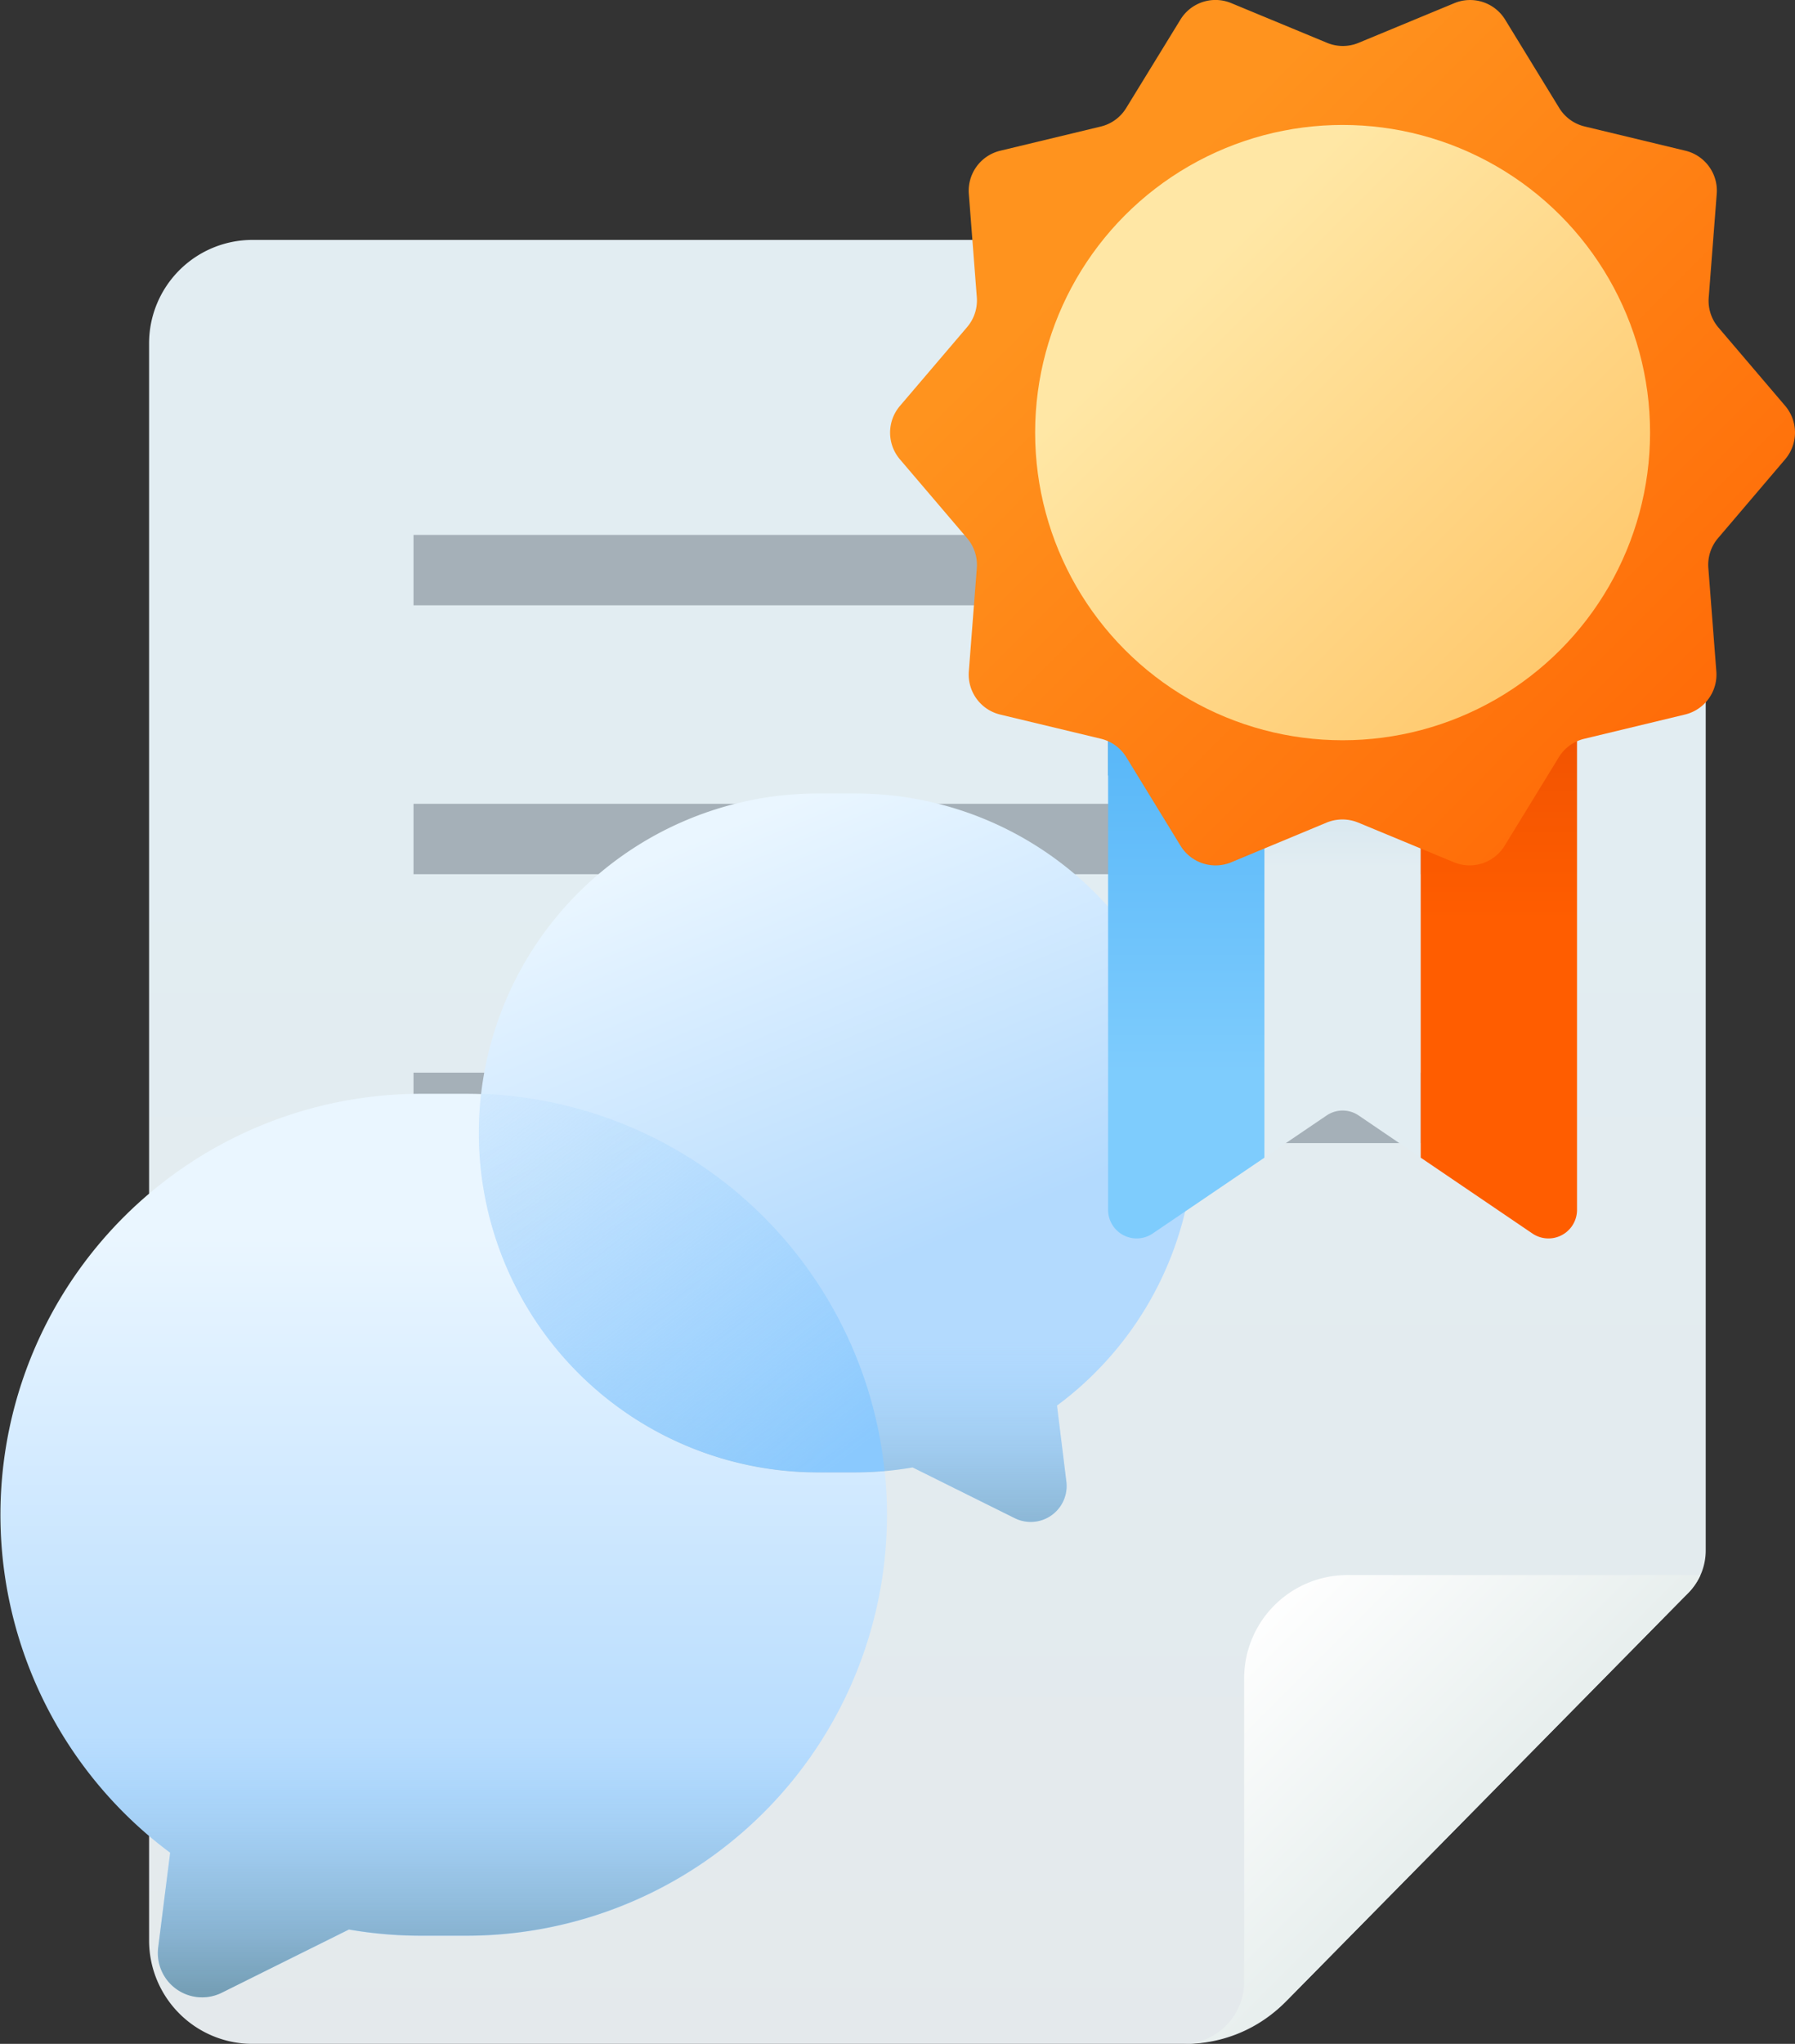
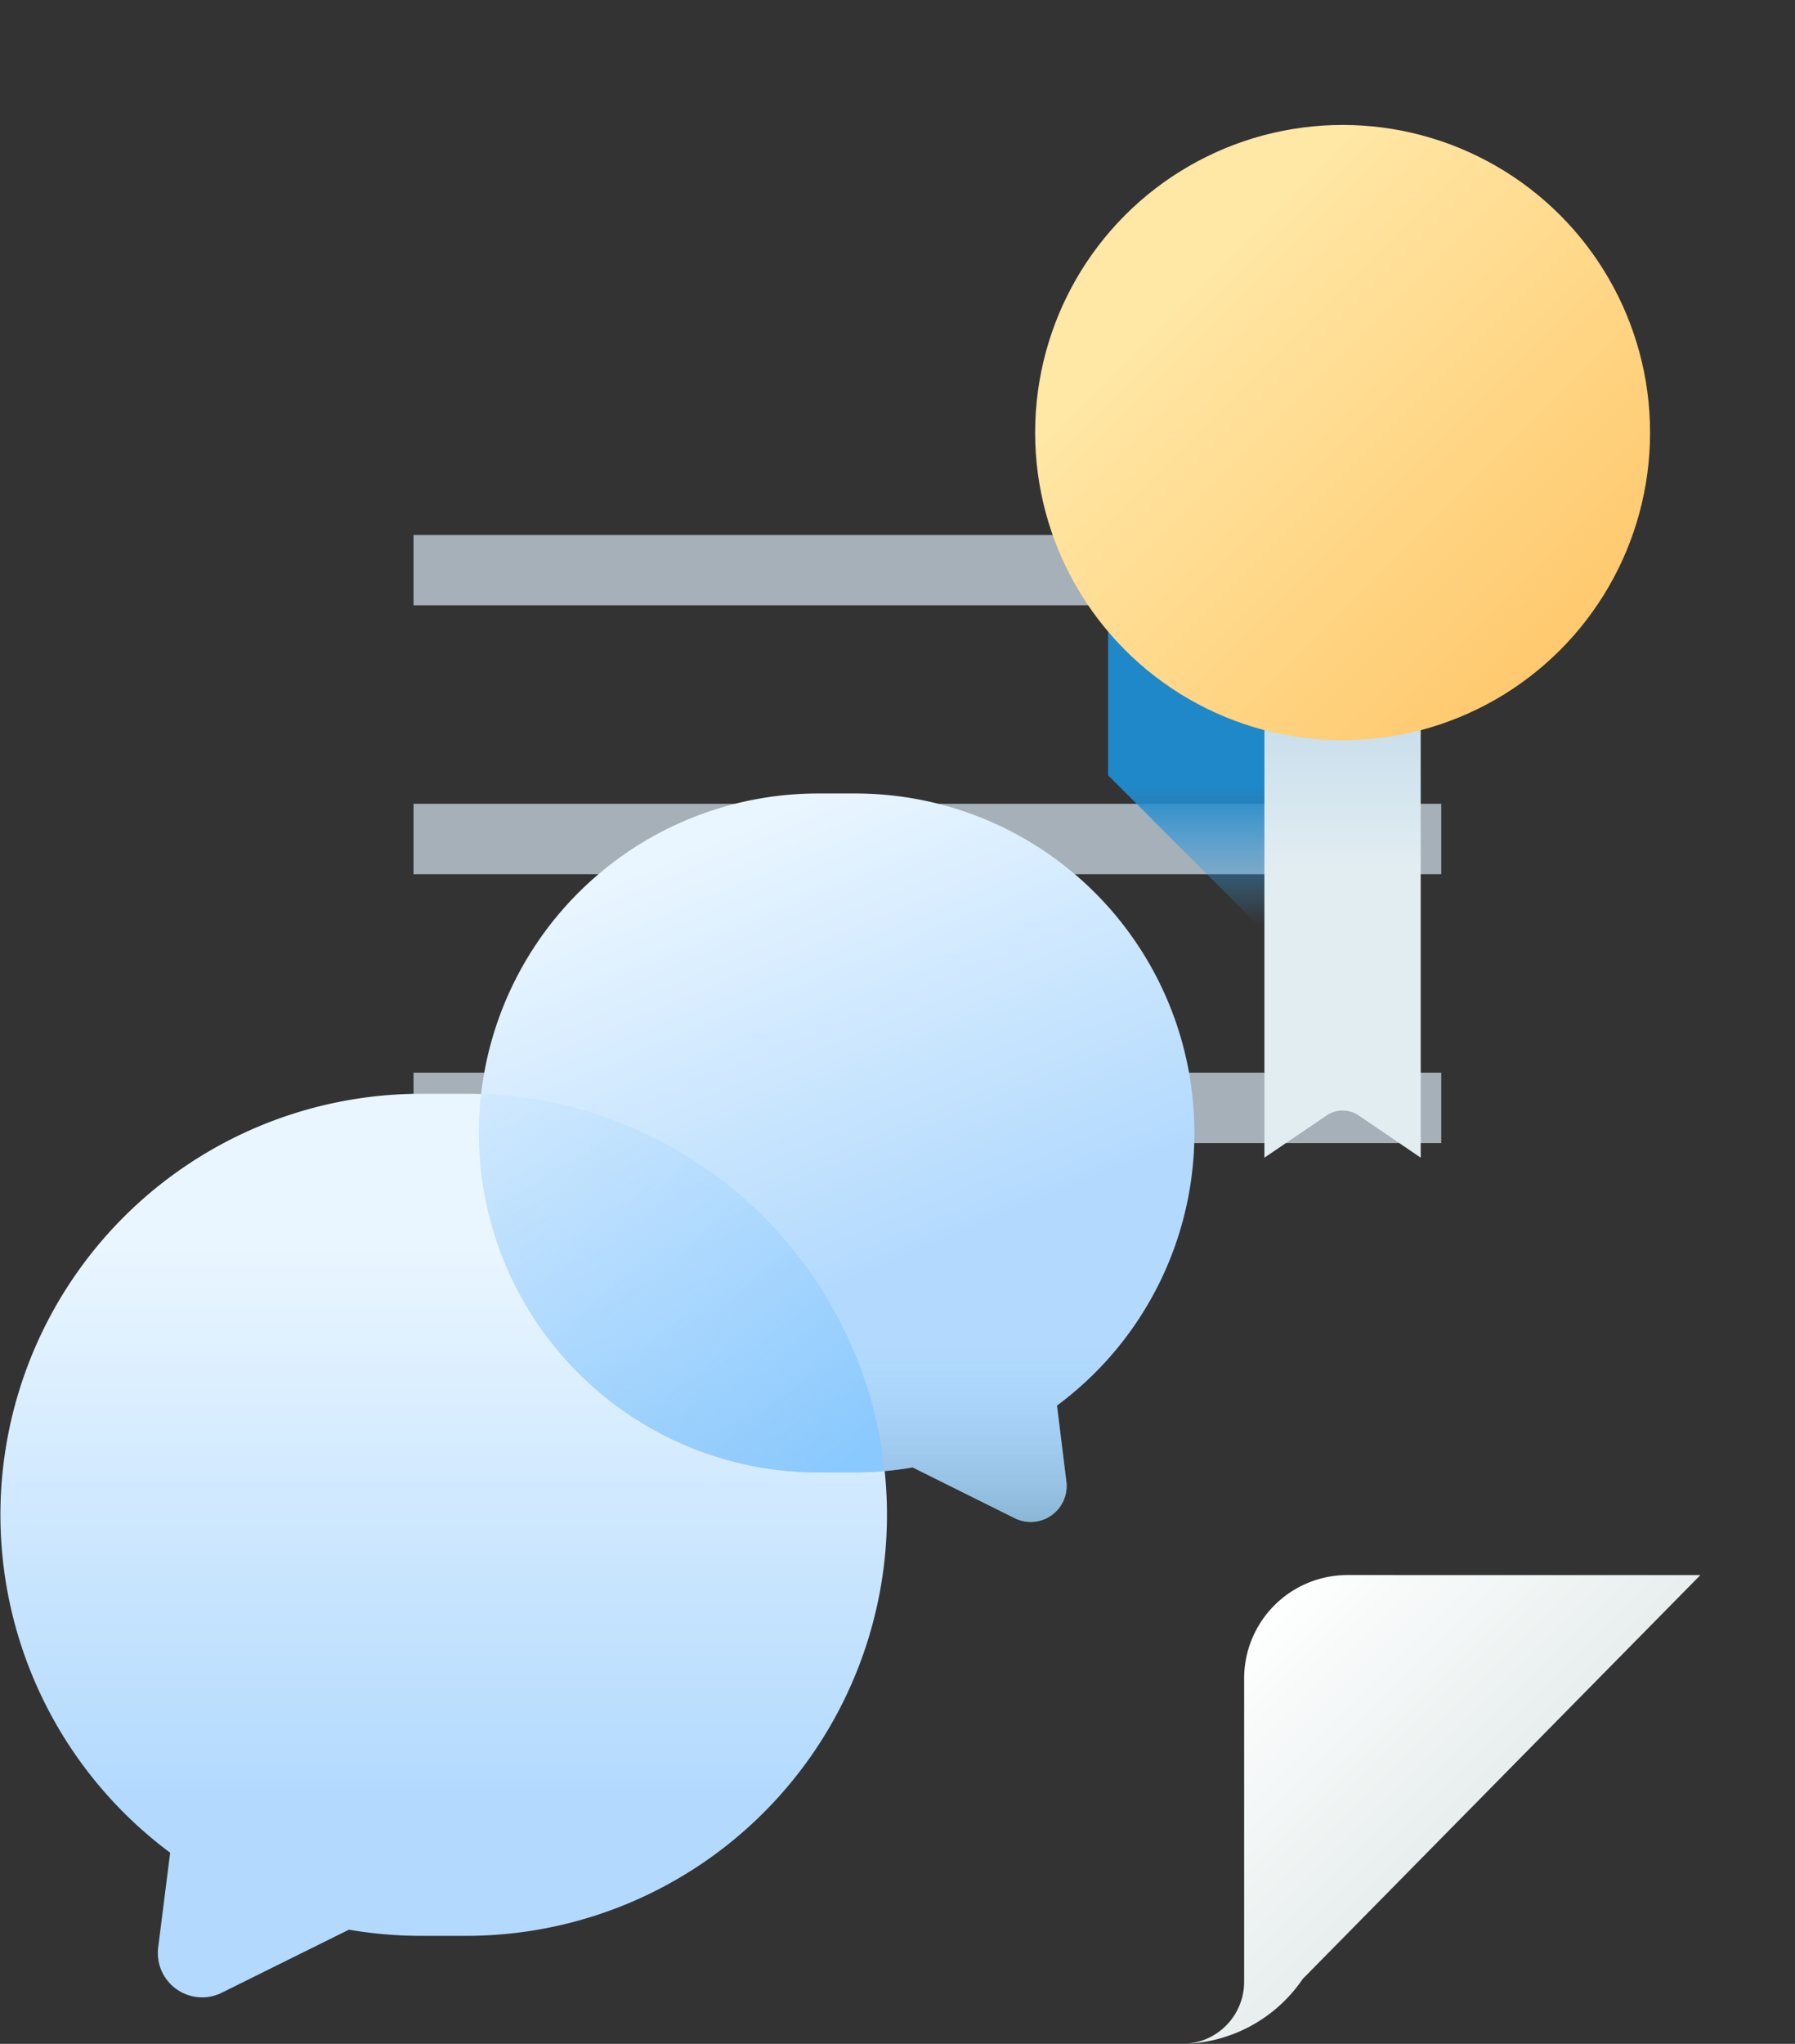
<svg xmlns="http://www.w3.org/2000/svg" xmlns:xlink="http://www.w3.org/1999/xlink" id="Capa_1" data-name="Capa 1" viewBox="0 0 449.94 512">
  <rect x="0" y="0" width="449.94" height="512" fill="#333333" stroke="none" />
  <defs>
    <style>.cls-1{fill:url(#Degradado_sin_nombre);}.cls-2{fill:#a5b0b8;}.cls-3{fill:url(#Degradado_sin_nombre_2);}.cls-4{fill:url(#Degradado_sin_nombre_6);}.cls-5{fill:url(#Degradado_sin_nombre_12);}.cls-6{fill:url(#Degradado_sin_nombre_11);}.cls-7{fill:url(#Degradado_sin_nombre_12-2);}.cls-8{fill:url(#Degradado_sin_nombre_11-2);}.cls-9{fill:url(#Degradado_sin_nombre_10);}.cls-10{fill:url(#Degradado_sin_nombre_3);}.cls-11{fill:url(#Degradado_sin_nombre_4);}.cls-12{fill:url(#Degradado_sin_nombre_5);}.cls-13{fill:url(#Degradado_sin_nombre_7);}.cls-14{fill:url(#Degradado_sin_nombre_8);}</style>
    <linearGradient id="Degradado_sin_nombre" x1="243.51" y1="534.87" x2="243.51" y2="1117.01" gradientTransform="translate(0.35 -327.97)" gradientUnits="userSpaceOnUse">
      <stop offset="0" stop-color="#e2edf2" />
      <stop offset="1" stop-color="#e6e6e6" />
    </linearGradient>
    <linearGradient id="Degradado_sin_nombre_2" x1="325.52" y1="731.92" x2="376.37" y2="782.77" gradientTransform="translate(0.35 -327.97)" gradientUnits="userSpaceOnUse">
      <stop offset="0" stop-color="#fff" />
      <stop offset="1" stop-color="#e8efee" />
    </linearGradient>
    <linearGradient id="Degradado_sin_nombre_6" x1="308.15" y1="559.76" x2="308.15" y2="524.5" gradientTransform="translate(0.35 -327.97)" gradientUnits="userSpaceOnUse">
      <stop offset="0" stop-color="#3fa9f5" stop-opacity="0" />
      <stop offset="1" stop-color="#1f88c9" />
    </linearGradient>
    <linearGradient id="Degradado_sin_nombre_12" x1="305.13" y1="204.64" x2="305.13" y2="65.32" gradientTransform="translate(429.84 514.54) rotate(180)" gradientUnits="userSpaceOnUse">
      <stop offset="0" stop-color="#eaf6ff" />
      <stop offset="1" stop-color="#b3dafe" />
    </linearGradient>
    <linearGradient id="Degradado_sin_nombre_11" x1="122.87" y1="78.95" x2="122.87" y2="-9.51" gradientTransform="matrix(1, 0, 0, -1, 0.16, 514.54)" gradientUnits="userSpaceOnUse">
      <stop offset="0" stop-color="#8ac9fe" stop-opacity="0" />
      <stop offset="0.07" stop-color="#85c2f3" stop-opacity="0.07" />
      <stop offset="0.37" stop-color="#6fa2c3" stop-opacity="0.37" />
      <stop offset="0.64" stop-color="#608ca0" stop-opacity="0.64" />
      <stop offset="0.86" stop-color="#567e8b" stop-opacity="0.86" />
      <stop offset="1" stop-color="#537983" />
    </linearGradient>
    <linearGradient id="Degradado_sin_nombre_12-2" x1="189.54" y1="305.64" x2="234.43" y2="197.44" gradientTransform="matrix(1, 0, 0, -1, 0.16, 514.54)" xlink:href="#Degradado_sin_nombre_12" />
    <linearGradient id="Degradado_sin_nombre_11-2" x1="220.99" y1="178.55" x2="220.99" y2="90.38" xlink:href="#Degradado_sin_nombre_11" />
    <linearGradient id="Degradado_sin_nombre_10" x1="102.6" y1="289.9" x2="215.69" y2="142.65" gradientTransform="matrix(1, 0, 0, -1, 0.16, 514.54)" gradientUnits="userSpaceOnUse">
      <stop offset="0" stop-color="#d8ecfe" stop-opacity="0" />
      <stop offset="0.79" stop-color="#9bd1fe" stop-opacity="0.79" />
      <stop offset="1" stop-color="#8ac9fe" />
    </linearGradient>
    <linearGradient id="Degradado_sin_nombre_3" x1="308.15" y1="597.28" x2="308.15" y2="457.07" gradientTransform="translate(0.35 -327.97)" gradientUnits="userSpaceOnUse">
      <stop offset="0" stop-color="#7eccfd" />
      <stop offset="1" stop-color="#3fa9f5" />
    </linearGradient>
    <linearGradient id="Degradado_sin_nombre_4" x1="347.17" y1="545.33" x2="347.17" y2="450.39" gradientTransform="translate(0.35 -327.97)" gradientUnits="userSpaceOnUse">
      <stop offset="0" stop-color="#e2edf2" />
      <stop offset="1" stop-color="#9fc7e2" />
    </linearGradient>
    <linearGradient id="Degradado_sin_nombre_5" x1="386.2" y1="558.77" x2="386.2" y2="414.33" gradientTransform="translate(0.35 -327.97)" gradientUnits="userSpaceOnUse">
      <stop offset="0" stop-color="#ff5d00" />
      <stop offset="1" stop-color="#d54003" />
    </linearGradient>
    <linearGradient id="Degradado_sin_nombre_7" x1="294.5" y1="381.97" x2="479.69" y2="567.16" gradientTransform="translate(0.35 -327.97)" gradientUnits="userSpaceOnUse">
      <stop offset="0" stop-color="#ff931e" />
      <stop offset="1" stop-color="#ff5d00" />
    </linearGradient>
    <linearGradient id="Degradado_sin_nombre_8" x1="310.97" y1="398.44" x2="438.25" y2="525.72" gradientTransform="translate(-11.99 -327.97)" gradientUnits="userSpaceOnUse">
      <stop offset="0" stop-color="#ffe7a5" />
      <stop offset="0.97" stop-color="#ffbf5c" />
    </linearGradient>
  </defs>
-   <path class="cls-1" d="M309.51,512H75.62a25.91,25.91,0,0,1-25.9-25.9V86a25.91,25.91,0,0,1,25.9-25.9H414A25.91,25.91,0,0,1,439.91,86V388.38A15.09,15.09,0,0,1,435.57,399L334.52,501.53A35.11,35.11,0,0,1,309.51,512Z" transform="translate(-12.35 0)" />
  <path class="cls-2" d="M116,134H373.62v17.64H116Zm0,67.36H373.62V219H116Zm0,67.35H373.62v17.64H116Zm0,67.35H271.39v17.64H116Z" transform="translate(-12.35 0)" />
-   <path class="cls-3" d="M438.58,394.57a16,16,0,0,1-3.77,5.18c-1.12,1.12-99.7,101.18-99.7,101.18A37.13,37.13,0,0,1,308.66,512a15.55,15.55,0,0,0,15.55-15.54v-76a25.89,25.89,0,0,1,25.9-25.9Z" transform="translate(-12.35 0)" />
+   <path class="cls-3" d="M438.58,394.57c-1.12,1.12-99.7,101.18-99.7,101.18A37.13,37.13,0,0,1,308.66,512a15.55,15.55,0,0,0,15.55-15.54v-76a25.89,25.89,0,0,1,25.9-25.9Z" transform="translate(-12.35 0)" />
  <path class="cls-4" d="M329.29,148.67v84.72l-39.18-39.18V148.67Z" transform="translate(-12.35 0)" />
  <path class="cls-5" d="M117.81,274h11.4a105.47,105.47,0,0,1,0,210.94h-11.4a106.58,106.58,0,0,1-18-1.55L68,499.16a11.1,11.1,0,0,1-16-11.3L55,464.11A105.47,105.47,0,0,1,117.81,274Z" transform="translate(-12.35 0)" />
-   <path class="cls-6" d="M19.55,417.78H227.48a105.49,105.49,0,0,1-98.27,67.11h-11.4a106.58,106.58,0,0,1-18-1.55L68,499.16a11.1,11.1,0,0,1-16-11.3L55,464.11a105.75,105.75,0,0,1-35.4-46.33Z" transform="translate(-12.35 0)" />
  <path class="cls-7" d="M226.61,198.77h-9.19a85,85,0,0,0,0,170.08h9.19a85.46,85.46,0,0,0,14.5-1.25l25.68,12.75a9,9,0,0,0,12.87-9.1L277.3,352.1a85,85,0,0,0-50.69-153.33Z" transform="translate(-12.35 0)" />
  <path class="cls-8" d="M305.85,314.74H138.18a85.08,85.08,0,0,0,79.24,54.11h9.19a85.46,85.46,0,0,0,14.5-1.25l25.68,12.75a9,9,0,0,0,12.87-9.1L277.3,352.1a85.45,85.45,0,0,0,28.55-37.36Z" transform="translate(-12.35 0)" />
  <path class="cls-9" d="M132.94,274a87.67,87.67,0,0,0-.56,9.78,85,85,0,0,0,85,85h9.19c2.53,0,5-.11,7.51-.34A105.48,105.48,0,0,0,132.94,274Z" transform="translate(-12.35 0)" />
-   <path class="cls-10" d="M329.29,148.67V290l-28,19a7.16,7.16,0,0,1-11.18-5.92V148.67Z" transform="translate(-12.35 0)" />
  <path class="cls-11" d="M368.47,148.67V290L352.9,279.42a7.15,7.15,0,0,0-8,0L329.29,290V148.67Z" transform="translate(-12.35 0)" />
-   <path class="cls-12" d="M407.65,148.67V303.06A7.16,7.16,0,0,1,396.47,309l-28-19V148.67Z" transform="translate(-12.35 0)" />
-   <path class="cls-13" d="M459.82,115.06,443,134.81a10.27,10.27,0,0,0-2.43,7.49l2,25.87A10.29,10.29,0,0,1,434.69,179l-25.23,6.07a10.28,10.28,0,0,0-6.38,4.64l-13.55,22.11A10.3,10.3,0,0,1,376.79,216l-24-9.94a10.39,10.39,0,0,0-7.9,0L321,216a10.3,10.3,0,0,1-12.74-4.14L294.68,189.7a10.28,10.28,0,0,0-6.38-4.64L263.06,179a10.3,10.3,0,0,1-7.86-10.82l2-25.87a10.32,10.32,0,0,0-2.43-7.49l-16.84-19.75a10.3,10.3,0,0,1,0-13.38l16.84-19.75a10.28,10.28,0,0,0,2.43-7.48l-2-25.88a10.31,10.31,0,0,1,7.87-10.82l25.24-6.07A10.28,10.28,0,0,0,294.68,27L308.23,4.93A10.3,10.3,0,0,1,321,.79l24,9.94a10.3,10.3,0,0,0,7.9,0l24-9.94a10.31,10.31,0,0,1,12.74,4.14l13.55,22.12a10.27,10.27,0,0,0,6.38,4.63l25.23,6.07a10.29,10.29,0,0,1,7.87,10.82l-2,25.87A10.31,10.31,0,0,0,443,81.93l16.84,19.75A10.33,10.33,0,0,1,459.82,115.06Z" transform="translate(-12.35 0)" />
  <circle class="cls-14" cx="336.54" cy="108.37" r="77.07" />
</svg>